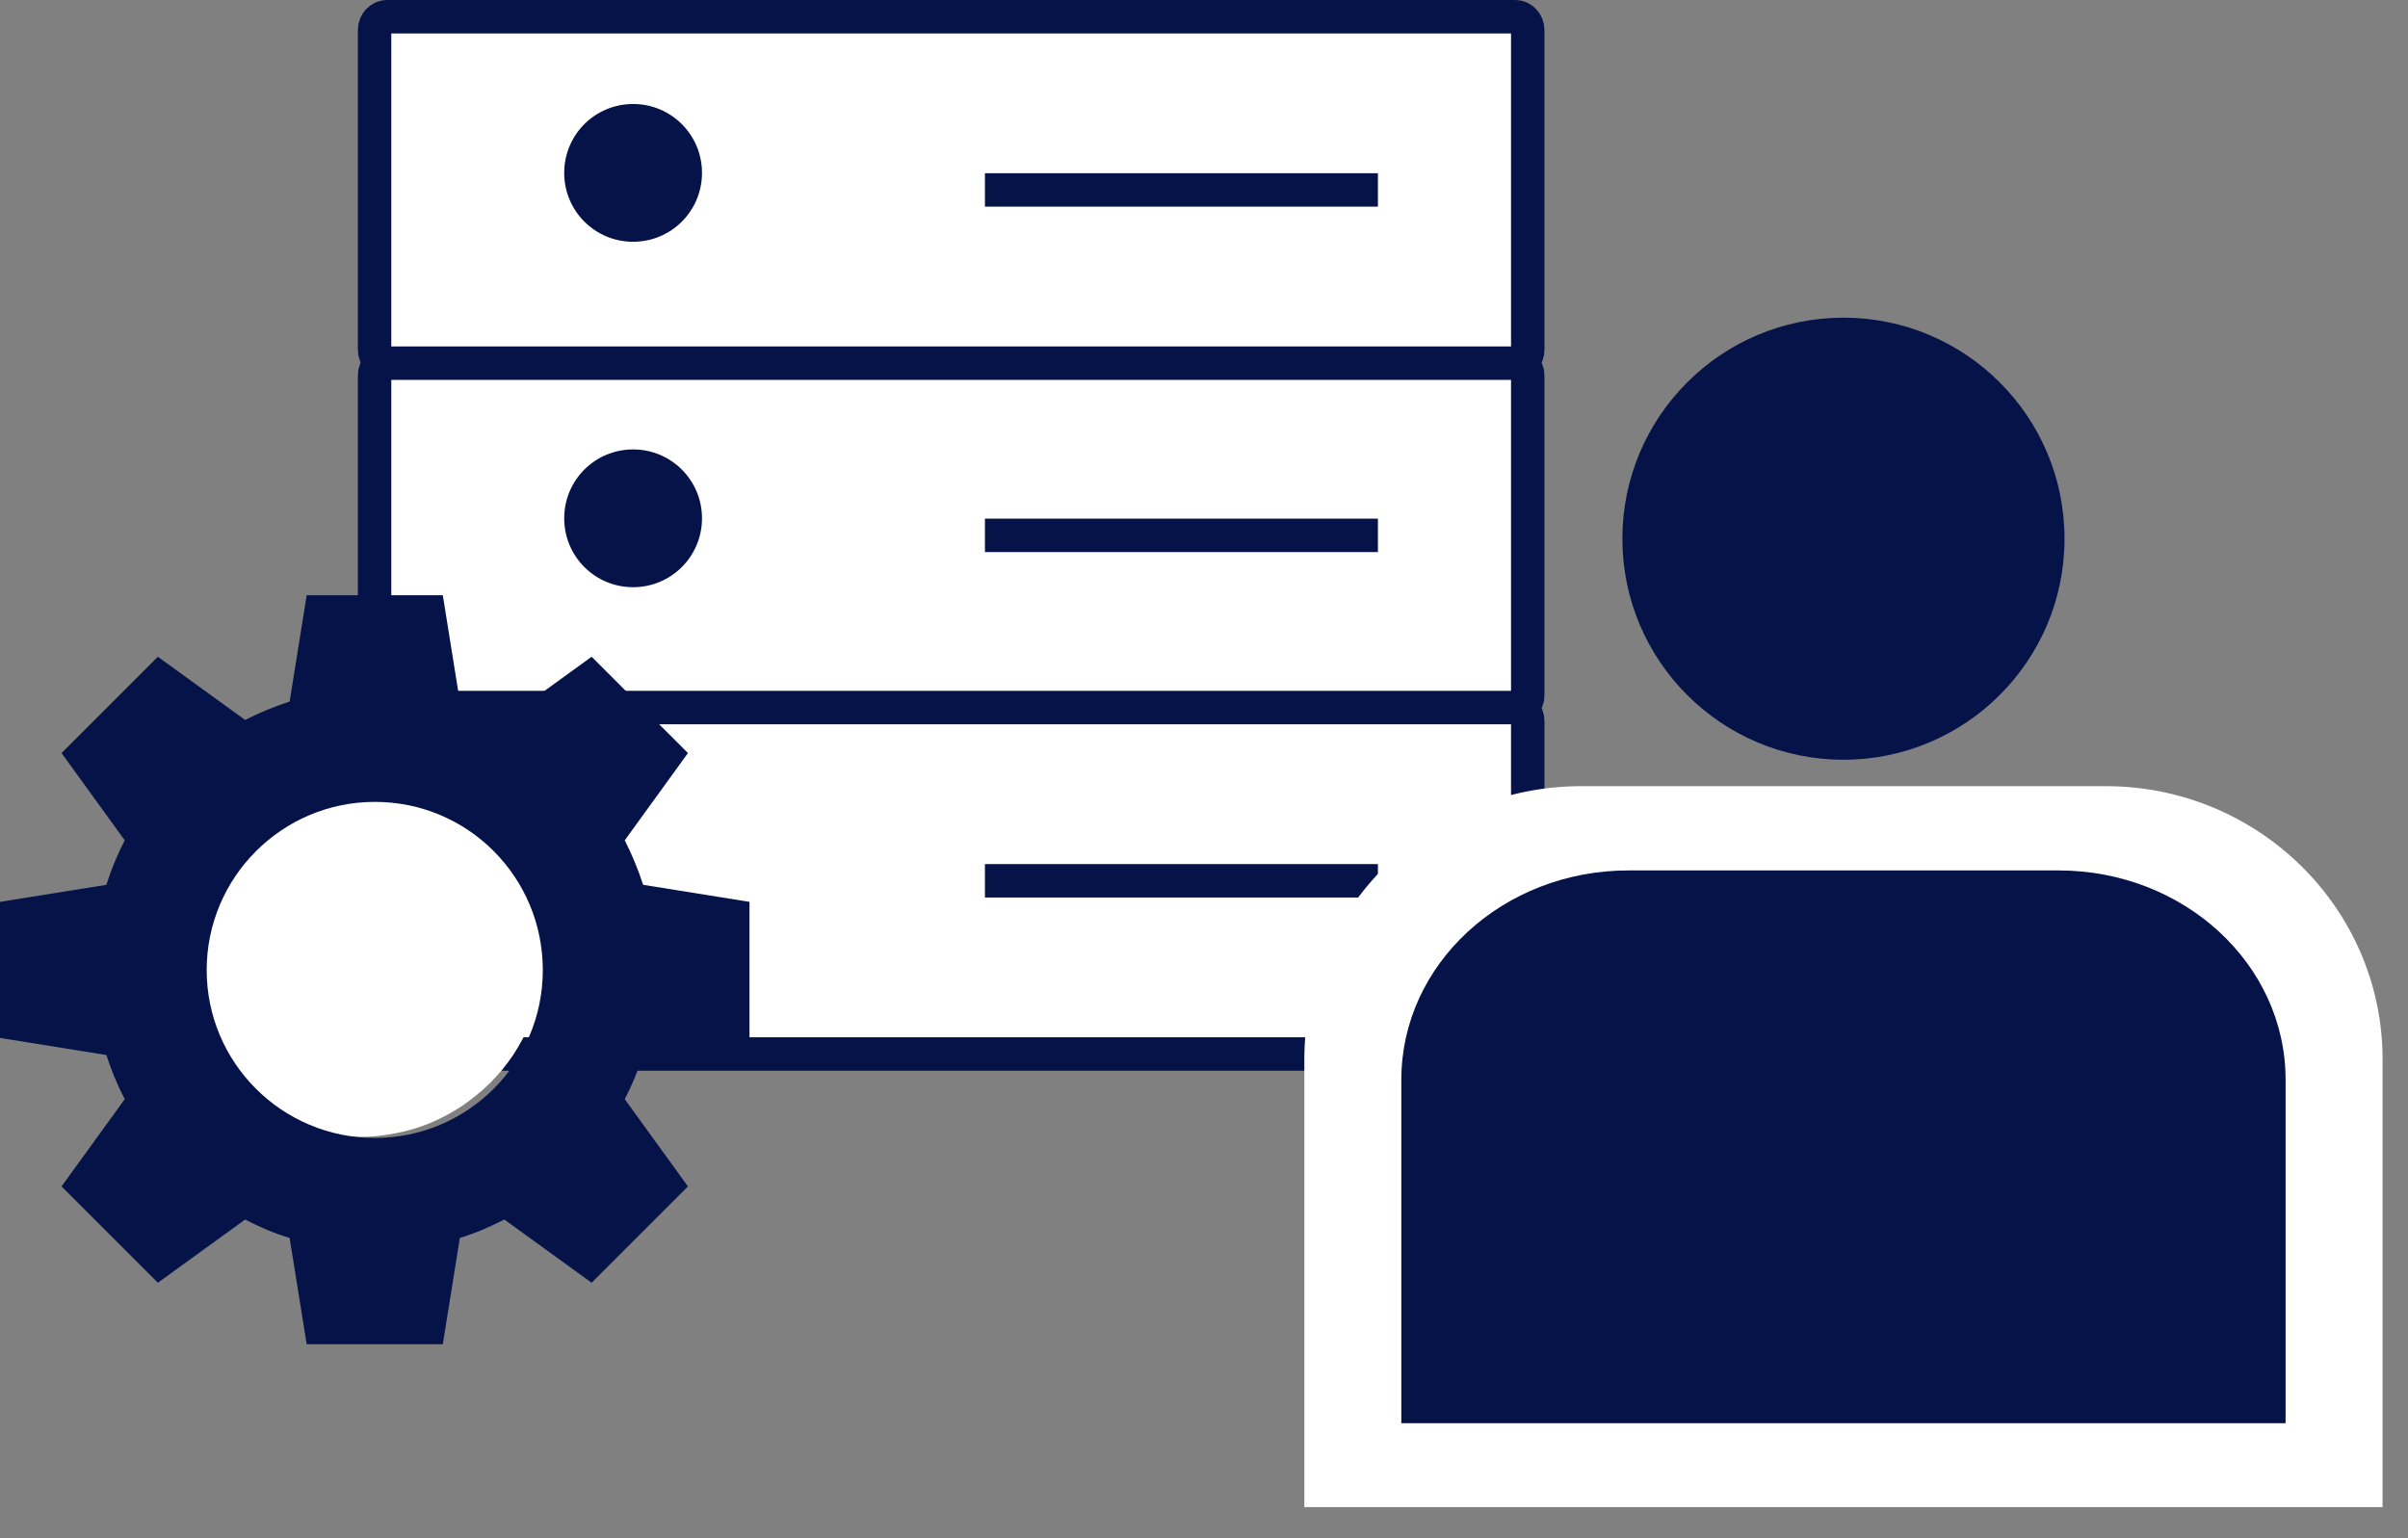
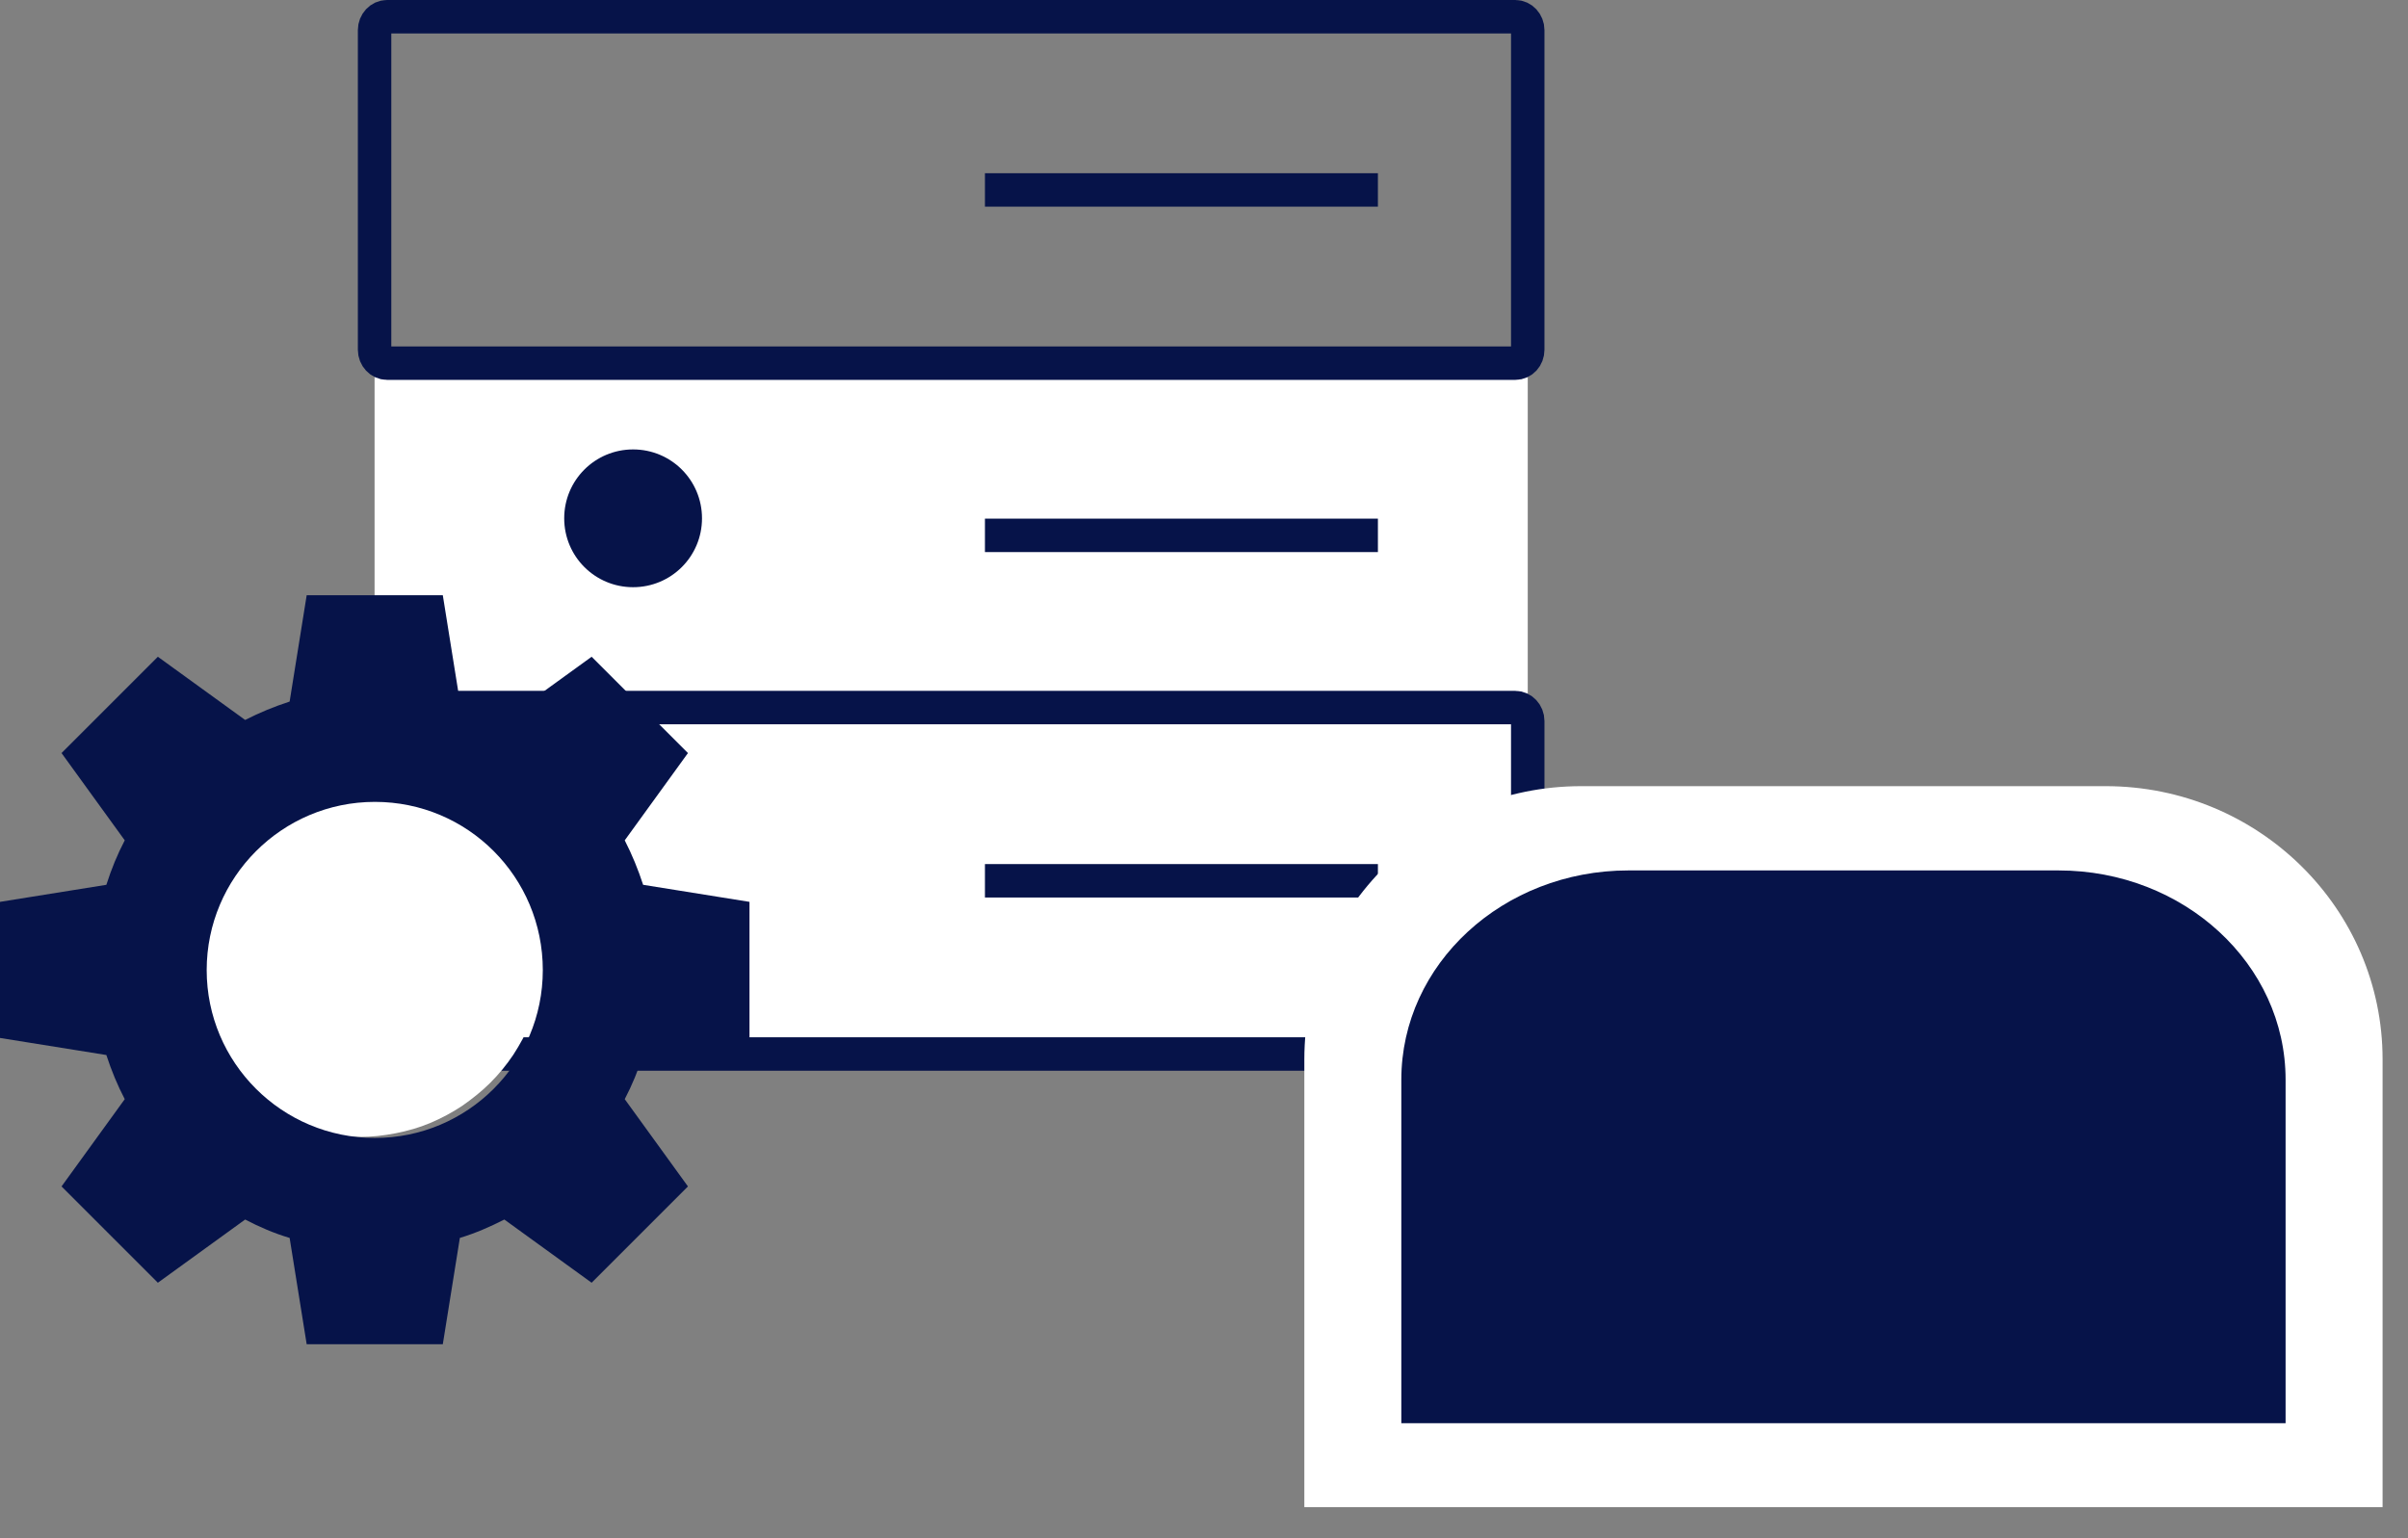
<svg xmlns="http://www.w3.org/2000/svg" width="72" height="46" viewBox="0 0 72 46" fill="none">
  <rect x="0" y="0" width="72" height="46" fill="#808080" stroke="none" />
  <path d="M45.31 21.19H11.57C11.37 21.19 11.2 21.01 11.2 20.79V11.23C11.2 11.01 11.37 10.83 11.57 10.83H45.31C45.51 10.83 45.68 11.01 45.68 11.23V20.79C45.68 21.01 45.52 21.19 45.31 21.19Z" fill="white" />
-   <path d="M45.31 21.19H11.57C11.37 21.19 11.2 21.01 11.2 20.79V11.23C11.2 11.01 11.37 10.83 11.57 10.83H45.31C45.51 10.83 45.68 11.01 45.68 11.23V20.79C45.68 21.01 45.52 21.19 45.31 21.19Z" stroke="#061349" stroke-miterlimit="10" />
  <path d="M45.31 31.52H11.57C11.37 31.52 11.2 31.34 11.2 31.12V21.56C11.2 21.34 11.37 21.16 11.57 21.16H45.31C45.51 21.16 45.68 21.34 45.68 21.56V31.12C45.68 31.34 45.52 31.52 45.31 31.52Z" fill="white" />
  <path d="M45.31 31.52H11.57C11.37 31.52 11.2 31.34 11.2 31.12V21.56C11.2 21.34 11.37 21.16 11.57 21.16H45.31C45.51 21.16 45.68 21.34 45.68 21.56V31.12C45.68 31.34 45.52 31.52 45.31 31.52Z" stroke="#061349" stroke-miterlimit="10" />
  <path d="M18.93 13.44C17.79 13.44 16.87 14.36 16.87 15.5C16.87 16.64 17.79 17.56 18.93 17.56C20.07 17.56 20.99 16.64 20.99 15.5C20.99 14.36 20.07 13.44 18.93 13.44Z" fill="#061349" />
  <path d="M29.45 16.01H41.2" stroke="#061349" stroke-miterlimit="10" />
  <path d="M29.45 26.34H41.2" stroke="#061349" stroke-miterlimit="10" />
-   <path d="M45.31 10.86H11.57C11.37 10.86 11.2 10.68 11.2 10.46V0.9C11.2 0.68 11.37 0.5 11.57 0.5H45.31C45.51 0.5 45.68 0.68 45.68 0.9V10.46C45.68 10.68 45.52 10.86 45.31 10.86Z" fill="white" />
  <path d="M45.31 10.86H11.57C11.37 10.86 11.2 10.68 11.2 10.46V0.9C11.2 0.68 11.37 0.5 11.57 0.5H45.31C45.51 0.5 45.68 0.68 45.68 0.9V10.46C45.68 10.68 45.52 10.86 45.31 10.86Z" stroke="#061349" stroke-miterlimit="10" />
-   <path d="M18.93 3.11C17.79 3.11 16.87 4.03 16.87 5.17C16.87 6.31 17.79 7.23 18.93 7.23C20.07 7.23 20.99 6.31 20.99 5.17C20.99 4.03 20.07 3.11 18.93 3.11Z" fill="#061349" />
  <path d="M29.45 5.68H41.2" stroke="#061349" stroke-miterlimit="10" />
  <path d="M71.24 31.68C71.24 27.17 67.53 23.51 62.96 23.51H47.28C42.71 23.51 39 27.17 39 31.68V45.07H71.24V31.68Z" fill="white" />
-   <path d="M61.73 16.11C61.73 19.76 58.77 22.72 55.12 22.72C51.47 22.72 48.51 19.76 48.51 16.11C48.51 12.46 51.47 9.5 55.12 9.5C58.77 9.5 61.73 12.46 61.73 16.11Z" fill="#061349" />
  <path d="M68.34 32.29C68.34 28.83 65.3 26.03 61.55 26.03H48.69C44.94 26.03 41.9 28.83 41.9 32.29V42.56H68.34V32.29Z" fill="#061349" />
  <path d="M10.75 22.94C11.11 22.94 11.47 22.98 11.83 23.05C12.19 23.12 12.53 23.23 12.87 23.36C13.2 23.5 13.52 23.67 13.82 23.87C14.12 24.07 14.4 24.3 14.66 24.56C14.92 24.82 15.14 25.1 15.35 25.4C15.55 25.7 15.72 26.02 15.86 26.35C16 26.68 16.1 27.03 16.17 27.39C16.24 27.75 16.28 28.1 16.28 28.47C16.28 28.84 16.24 29.19 16.17 29.55C16.1 29.9 16 30.25 15.86 30.58C15.72 30.92 15.55 31.23 15.35 31.54C15.15 31.84 14.92 32.12 14.66 32.38C14.4 32.64 14.12 32.86 13.82 33.07C13.52 33.27 13.2 33.44 12.87 33.58C12.54 33.72 12.19 33.82 11.83 33.89C11.47 33.96 11.12 34 10.75 34C10.38 34 10.03 33.96 9.67 33.89C9.31 33.82 8.97 33.72 8.63 33.58C8.3 33.44 7.98 33.27 7.68 33.07C7.38 32.87 7.1 32.64 6.84 32.38C6.58 32.12 6.36 31.84 6.15 31.54C5.95 31.24 5.78 30.92 5.64 30.58C5.5 30.25 5.4 29.9 5.33 29.55C5.26 29.19 5.22 28.83 5.22 28.47C5.22 28.11 5.26 27.75 5.33 27.39C5.4 27.04 5.5 26.69 5.64 26.35C5.78 26.02 5.95 25.7 6.15 25.4C6.35 25.1 6.58 24.82 6.84 24.56C7.1 24.3 7.38 24.07 7.68 23.87C7.98 23.67 8.3 23.5 8.63 23.36C8.96 23.22 9.31 23.12 9.67 23.05C10.03 22.98 10.38 22.94 10.75 22.94Z" fill="white" />
  <path d="M11.21 34.03C8.43 34.03 6.18 31.78 6.18 29.01C6.18 26.24 8.43 23.98 11.21 23.98C13.99 23.98 16.23 26.23 16.23 29.01C16.23 31.79 13.98 34.03 11.21 34.03ZM22.41 31.04V26.97L19.23 26.46C19.08 26 18.9 25.56 18.68 25.13L20.57 22.52L17.69 19.64L15.08 21.53C14.66 21.31 14.22 21.13 13.75 20.98L13.24 17.8H9.17L8.66 20.98C8.2 21.13 7.76 21.31 7.33 21.53L4.72 19.64L1.84 22.52L3.73 25.13C3.51 25.55 3.33 25.99 3.18 26.46L0 26.97V31.04L3.18 31.55C3.33 32.01 3.51 32.45 3.73 32.87L1.84 35.48L4.72 38.36L7.33 36.47C7.75 36.69 8.19 36.88 8.66 37.02L9.17 40.2H13.24L13.75 37.02C14.21 36.88 14.65 36.69 15.08 36.47L17.69 38.36L20.57 35.48L18.68 32.87C18.9 32.45 19.08 32.01 19.23 31.55L22.41 31.04Z" fill="#061349" />
</svg>